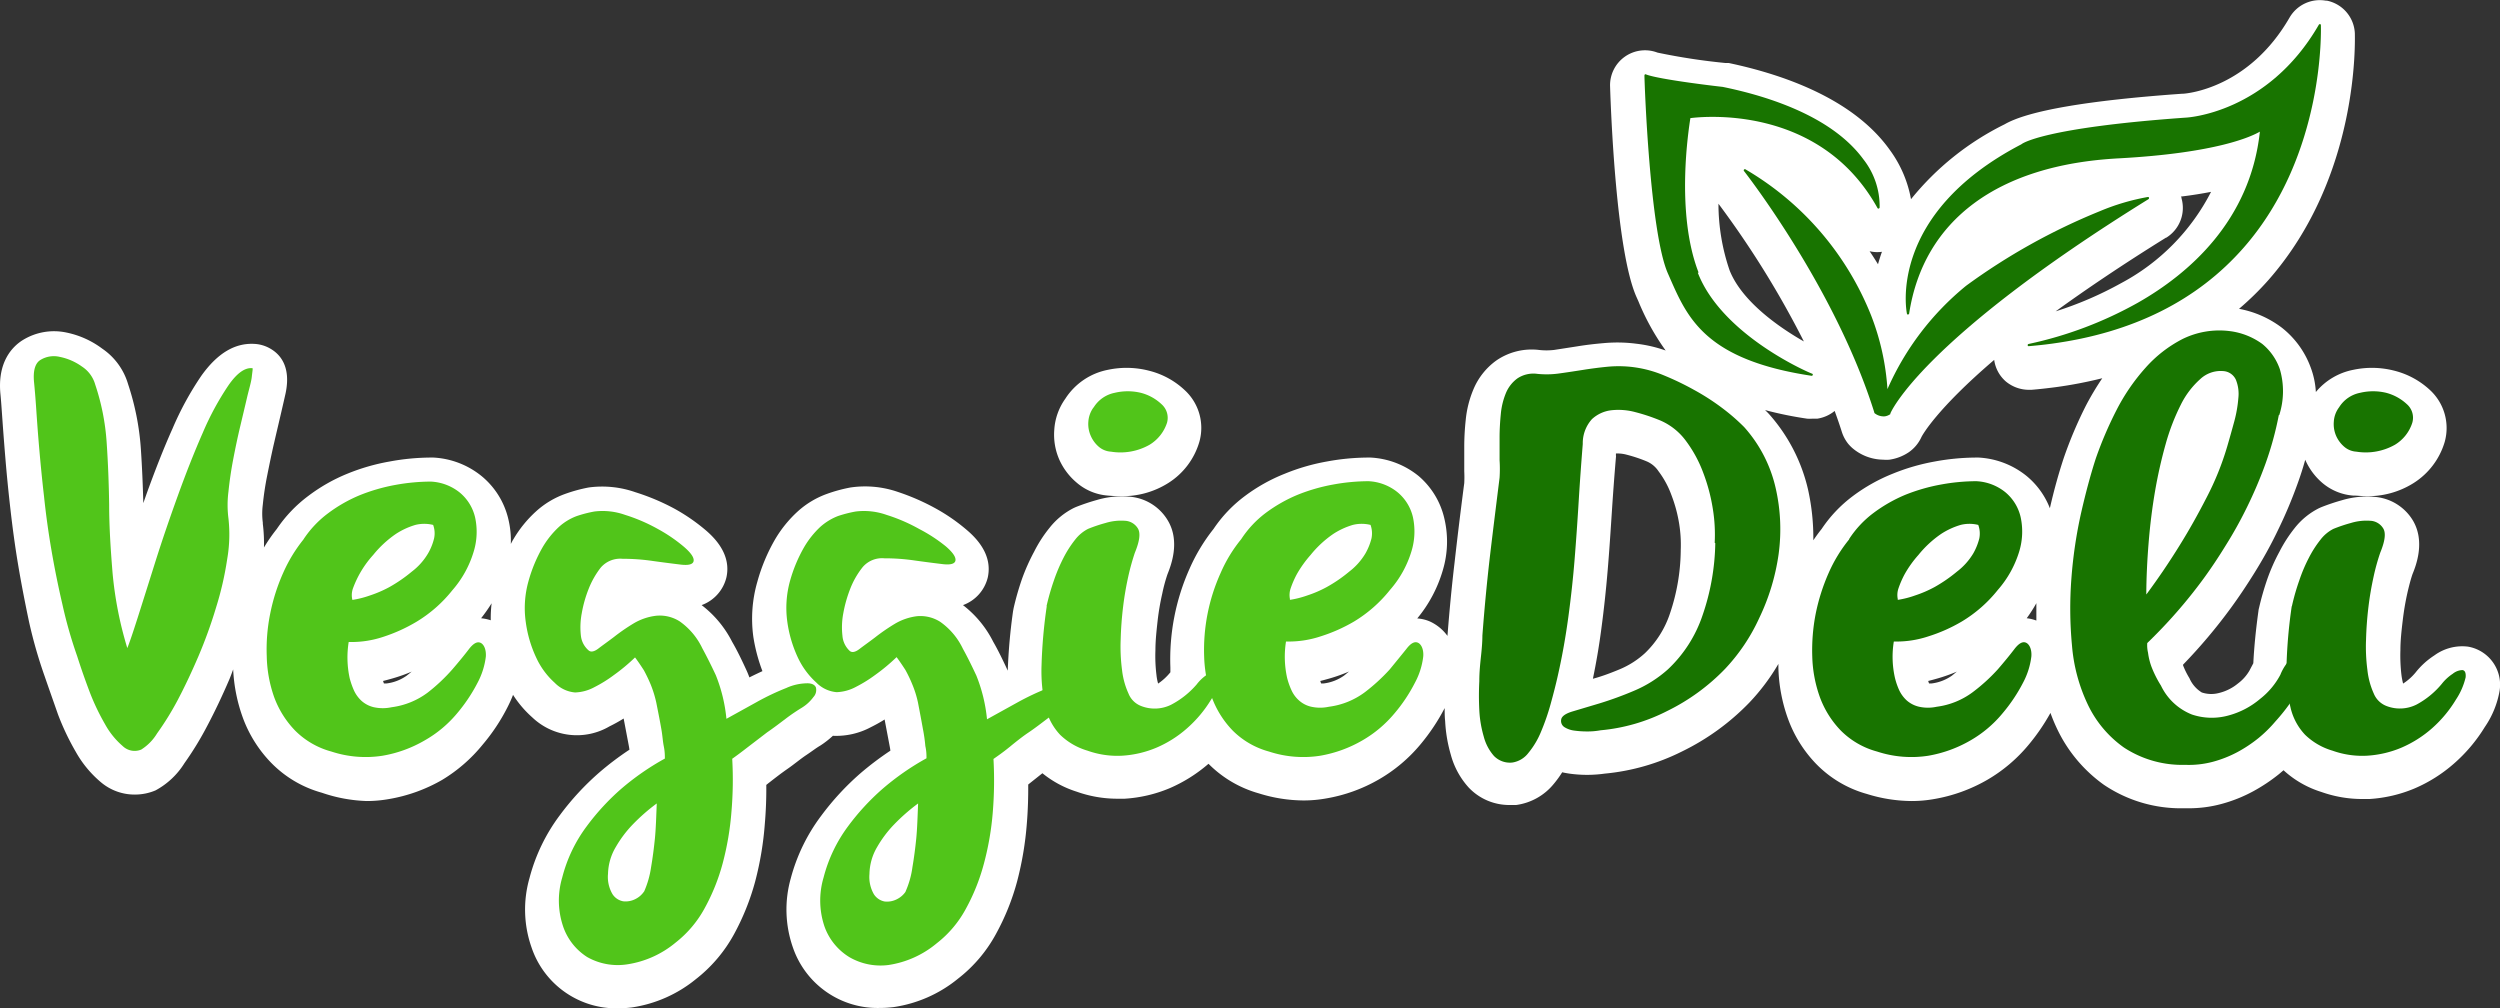
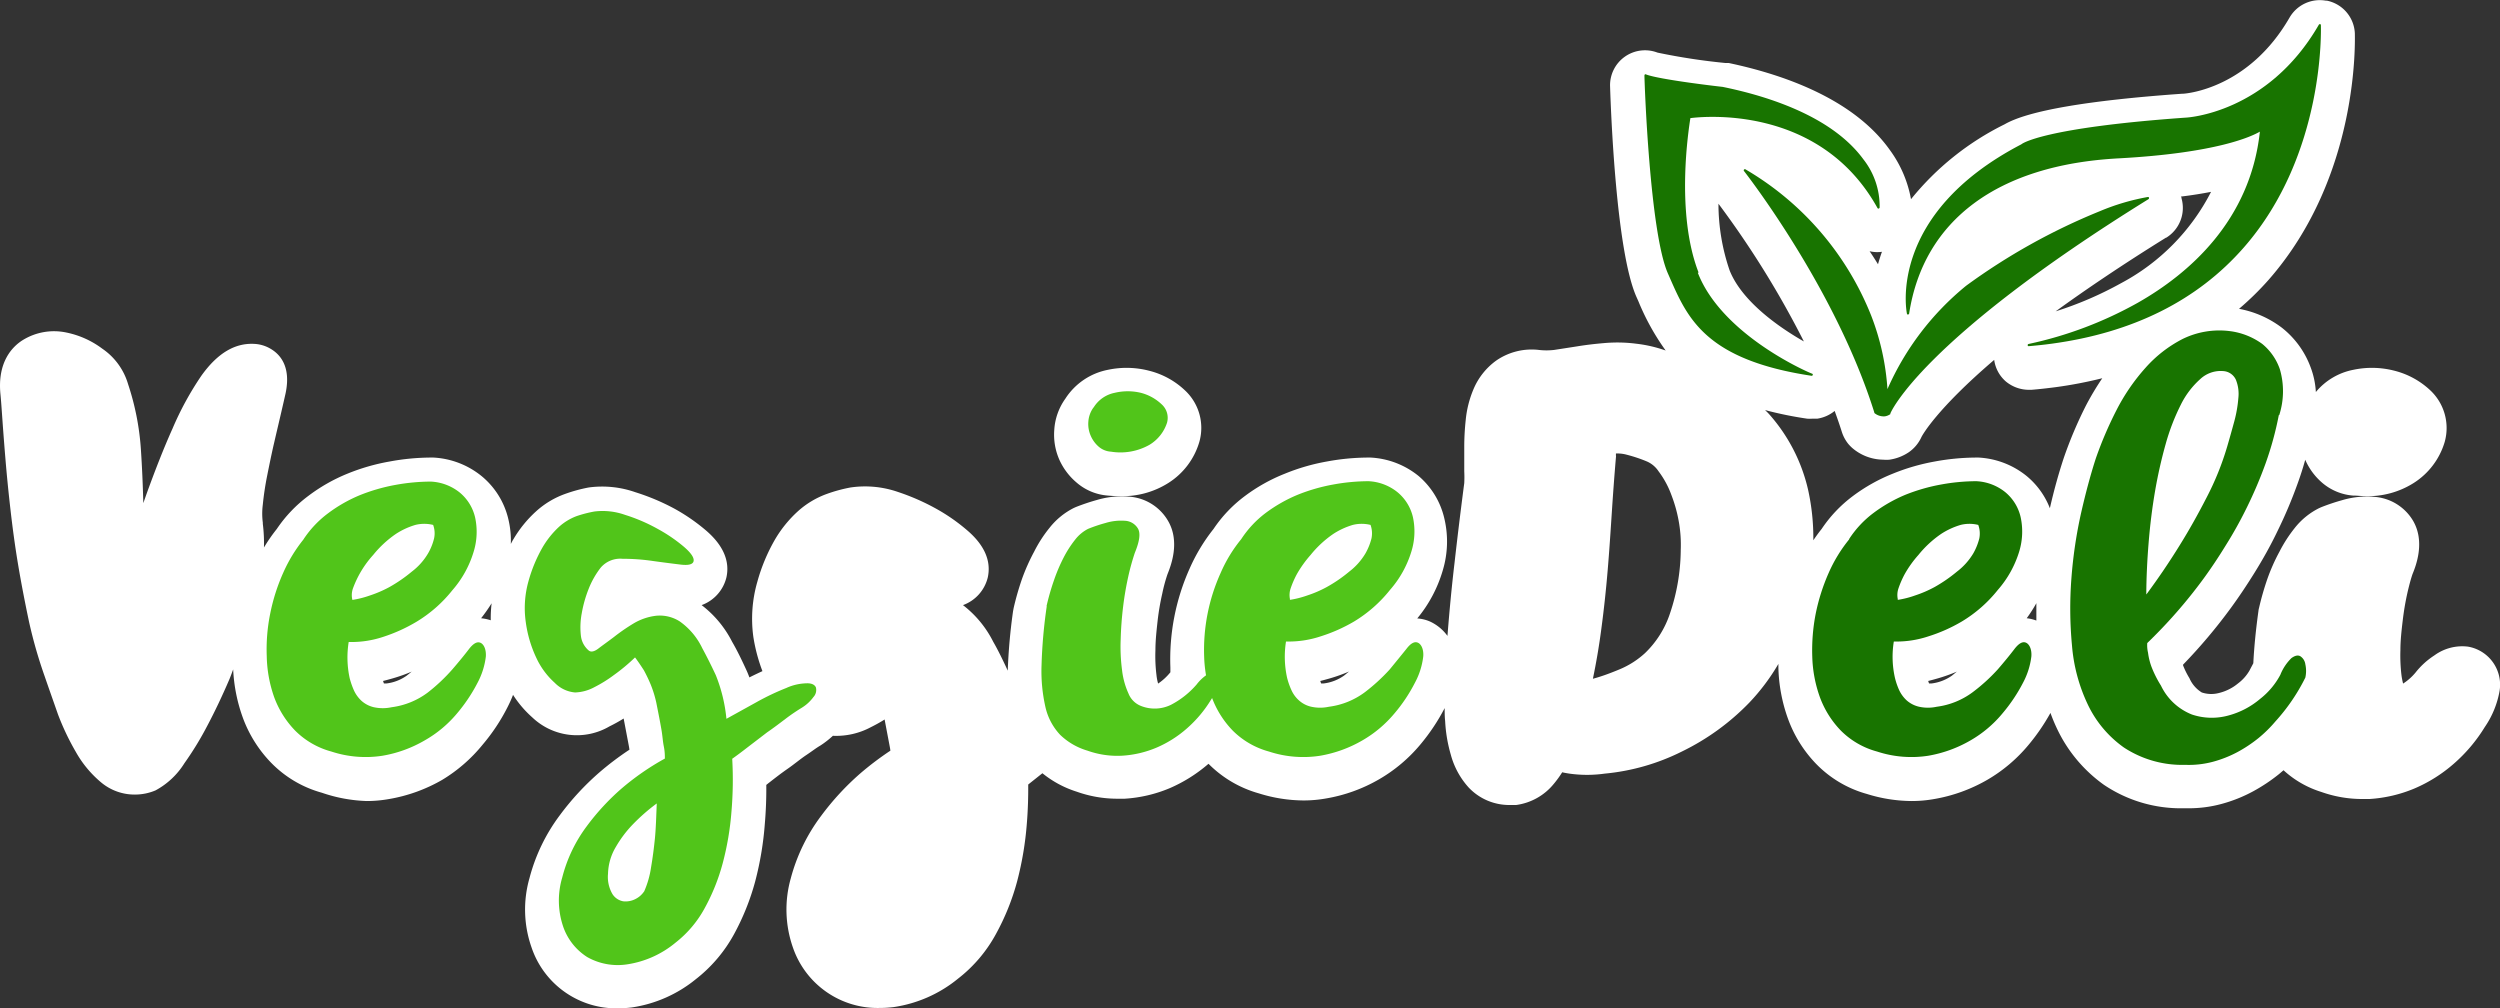
<svg xmlns="http://www.w3.org/2000/svg" id="Layer_1" data-name="Layer 1" viewBox="0 0 259.04 104.48">
  <rect x="0" y="0" width="259.04" height="104.48" fill="#333333" stroke="none" />
  <defs>
    <style>.cls-1{fill:none;}.cls-2{fill:#fff;}.cls-3{isolation:isolate;}.cls-4{fill:#51c51a;}.cls-5{fill:#187400;}.cls-6{clip-path:url(#clip-path);}</style>
    <clipPath id="clip-path">
      <rect class="cls-1" x="-1861.75" y="3504.4" width="1920" height="1967.79" />
    </clipPath>
  </defs>
  <path class="cls-2" d="M111.55,50a5.58,5.58,0,0,0,3.24,1.35q.64.06,1.26.06a8.87,8.87,0,0,0,5-1.36,7.53,7.53,0,0,0,3.22-4.26,5.31,5.31,0,0,0-1.52-5.37,8.32,8.32,0,0,0-3.66-2,9.3,9.3,0,0,0-4.3-.1,6.79,6.79,0,0,0-4.41,3,6.19,6.19,0,0,0-1.14,3.22,6.43,6.43,0,0,0,.55,3.15A6.7,6.7,0,0,0,111.55,50Z" />
  <path class="cls-2" d="M255.71,67a4.9,4.9,0,0,0-3.47.91,8,8,0,0,0-1.93,1.75A5.64,5.64,0,0,1,249,70.83a7.27,7.27,0,0,1-.17-.88,17.27,17.27,0,0,1-.11-2.57c0-1,.11-2,.24-3.08a28.11,28.11,0,0,1,.47-2.8q.28-1.23.54-2c.38-.92,1.31-3.36.08-5.51A5.09,5.09,0,0,0,246,51.48a9,9,0,0,0-3.33.35,21.74,21.74,0,0,0-2.17.73l-.2.09a7.43,7.43,0,0,0-2.53,2.06,14.37,14.37,0,0,0-1.58,2.45A19.58,19.58,0,0,0,234.93,60a29.18,29.18,0,0,0-.86,3,1.65,1.65,0,0,0-.06.32c-.28,2-.45,3.81-.53,5.4-.12.24-.25.47-.38.73a4.42,4.42,0,0,1-1.2,1.36,4.91,4.91,0,0,1-2,1,3.11,3.11,0,0,1-1.76-.06,3.24,3.24,0,0,1-1.28-1.48,8.06,8.06,0,0,1-.66-1.33l0-.07A55.57,55.57,0,0,0,231.15,63c.82-1.12,1.65-2.36,2.47-3.68S235.26,56.55,236,55a47.2,47.2,0,0,0,2.05-4.84q.45-1.23.81-2.52A6.6,6.6,0,0,0,240.59,50a5.58,5.58,0,0,0,3.23,1.35c.44,0,.86.06,1.27.06a8.87,8.87,0,0,0,5-1.36,7.58,7.58,0,0,0,3.22-4.26,5.35,5.35,0,0,0-1.52-5.37,8.42,8.42,0,0,0-3.66-2,9.3,9.3,0,0,0-4.3-.1,6.71,6.71,0,0,0-3.87,2.3,8.56,8.56,0,0,0-.53-2.53,9.31,9.31,0,0,0-3-4.14A10.49,10.49,0,0,0,232,32a30.28,30.28,0,0,0,3.06-3C244.52,18.22,244,4.05,244,3.44A3.62,3.62,0,0,0,241.11.07H241a3.62,3.62,0,0,0-3.77,1.76c-4.21,7.29-10.55,7.85-11,7.88h-.09c-9.78.69-16,1.76-18.43,3.17a28.88,28.88,0,0,0-9.7,7.76,12.33,12.33,0,0,0-2.2-5.11c-3.82-5.36-11.18-7.84-16.68-9l-.33,0a64.91,64.91,0,0,1-7.06-1.08,3.62,3.62,0,0,0-4.91,3.5c.09,2.82.64,17.1,2.73,21.81l.21.47a24.76,24.76,0,0,0,2.82,5.09,13.74,13.74,0,0,0-3-.7,15.34,15.34,0,0,0-3.38-.07c-.95.08-1.89.19-2.8.34l-2.39.37a6.8,6.8,0,0,1-1.56,0,6.45,6.45,0,0,0-4.44,1.11,7,7,0,0,0-2.36,3,10.84,10.84,0,0,0-.79,3.17,26.22,26.22,0,0,0-.15,2.79c0,.88,0,1.71,0,2.49a12.31,12.31,0,0,1,0,1.24q-.54,4.11-1,8.2c-.3,2.52-.54,5.08-.74,7.63a4.63,4.63,0,0,0-1.81-1.49,3.94,3.94,0,0,0-1.32-.32,13.9,13.9,0,0,0,2.65-5,10.33,10.33,0,0,0,.17-5.3A8.19,8.19,0,0,0,147,49.33a8.58,8.58,0,0,0-5-1.92h-.22a23.77,23.77,0,0,0-4.3.41,21.26,21.26,0,0,0-4.37,1.27A17.9,17.9,0,0,0,129,51.39a13.93,13.93,0,0,0-3.26,3.42,18.75,18.75,0,0,0-2.47,4.09,23,23,0,0,0-2,10.25c0,.17,0,.34,0,.51h0A5.85,5.85,0,0,1,120,70.83a4.91,4.91,0,0,1-.17-.88,16,16,0,0,1-.11-2.57c0-1,.11-2,.23-3.08a25.39,25.39,0,0,1,.48-2.8,16.48,16.48,0,0,1,.54-2c.37-.92,1.31-3.36.07-5.51a5.07,5.07,0,0,0-4.07-2.53,9,9,0,0,0-3.33.35,21.74,21.74,0,0,0-2.17.73l-.2.09a7.49,7.49,0,0,0-2.52,2.06,13.55,13.55,0,0,0-1.59,2.46A20.62,20.62,0,0,0,105.89,60a29.18,29.18,0,0,0-.86,3l-.06.32a58.33,58.33,0,0,0-.55,6.17c-.51-1.1-1-2.12-1.51-3a11,11,0,0,0-3.13-3.79,4.07,4.07,0,0,0,2.57-2.87c.37-1.7-.34-3.34-2.11-4.86A19.25,19.25,0,0,0,97,52.71a23.24,23.24,0,0,0-4-1.75,10.41,10.41,0,0,0-4.87-.45,15.56,15.56,0,0,0-2.46.67,9.1,9.1,0,0,0-3,1.8,12.51,12.51,0,0,0-2.35,2.89,18.65,18.65,0,0,0-1.85,4.42A13.8,13.8,0,0,0,78.06,66,17.67,17.67,0,0,0,79,69.54c-.45.21-.9.42-1.35.65-.09-.24-.18-.47-.28-.69-.51-1.11-1-2.13-1.51-3A11.1,11.1,0,0,0,72.7,62.7a4.08,4.08,0,0,0,2.57-2.88c.37-1.69-.34-3.33-2.11-4.85a19.66,19.66,0,0,0-3.27-2.26A23,23,0,0,0,65.83,51,10.41,10.41,0,0,0,61,50.51a15.74,15.74,0,0,0-2.45.67,9,9,0,0,0-3,1.8,12.3,12.3,0,0,0-2.35,2.89c-.1.15-.18.32-.27.49a9.5,9.5,0,0,0-.26-2.58,8.19,8.19,0,0,0-2.77-4.45,8.63,8.63,0,0,0-5-1.92h-.22a23.79,23.79,0,0,0-4.31.41A21.26,21.26,0,0,0,36,49.08a17.9,17.9,0,0,0-4.06,2.31,14.11,14.11,0,0,0-3.26,3.42,17.13,17.13,0,0,0-1.33,1.92,16.36,16.36,0,0,0-.12-2.47.5.5,0,0,0,0-.12,7.22,7.22,0,0,1,0-1.84c.1-1,.25-2,.45-3s.45-2.23.69-3.27.49-2.1.7-3,.39-1.69.52-2.27c.61-2.89-.65-4.19-1.81-4.76a3.67,3.67,0,0,0-1.2-.35c-2.13-.21-4,.89-5.7,3.26a31.88,31.88,0,0,0-3,5.49c-.9,2-1.81,4.33-2.7,6.79l-.33.94c-.05-1.91-.13-3.77-.25-5.55a27.07,27.07,0,0,0-1.33-6.78,6.73,6.73,0,0,0-2.67-3.67A9.29,9.29,0,0,0,6.9,34.46a6.16,6.16,0,0,0-4.59.81c-1,.64-2.61,2.22-2.26,5.61.06.6.12,1.47.2,2.61s.19,2.58.32,4.14.3,3.29.51,5.13.47,3.81.8,5.77S2.59,62.44,3,64.39a48.54,48.54,0,0,0,1.64,5.72C5.07,71.36,5.53,72.65,6,74a25.94,25.94,0,0,0,1.84,3.88,11.34,11.34,0,0,0,2.65,3.2A5.4,5.4,0,0,0,14,82.33a5.49,5.49,0,0,0,2.11-.43,8,8,0,0,0,3-2.82,33,33,0,0,0,2.36-3.86c.78-1.47,1.56-3.11,2.31-4.86.13-.32.25-.64.38-1a17,17,0,0,0,1,5,13.24,13.24,0,0,0,2.93,4.67,11.69,11.69,0,0,0,5.26,3.11A15.77,15.77,0,0,0,38,83a13.12,13.12,0,0,0,2.27-.2,16.56,16.56,0,0,0,5.56-2A16.12,16.12,0,0,0,50,77.17a19.79,19.79,0,0,0,2.58-3.88A13.27,13.27,0,0,0,53.16,72a11.09,11.09,0,0,0,2,2.34,6.69,6.69,0,0,0,8,.92,15.7,15.7,0,0,0,1.46-.81l.51,2.69q.06.3.09.54a30.55,30.55,0,0,0-3.11,2.35A27.76,27.76,0,0,0,58,84.48,18.74,18.74,0,0,0,54.86,91a11.83,11.83,0,0,0,.22,7.18A9.27,9.27,0,0,0,64,104.48a12.13,12.13,0,0,0,1.45-.09,13.65,13.65,0,0,0,6.66-2.94,15,15,0,0,0,3.93-4.62,25,25,0,0,0,2.21-5.5,33.16,33.16,0,0,0,1-6q.17-2,.15-4l.21-.17c.63-.49,1.28-1,2-1.5s1.3-1,1.93-1.42,1-.72,1.48-1a9.55,9.55,0,0,0,1.28-1,7.6,7.6,0,0,0,3.91-.88c.5-.25,1-.52,1.45-.81l.51,2.69q.06.3.09.54a31.7,31.7,0,0,0-3.11,2.35,27.76,27.76,0,0,0-4.07,4.41A18.74,18.74,0,0,0,81.94,91a11.9,11.9,0,0,0,.22,7.18,9.27,9.27,0,0,0,9,6.26,11.84,11.84,0,0,0,1.44-.09,13.65,13.65,0,0,0,6.66-2.94,14.75,14.75,0,0,0,3.93-4.62,24.52,24.52,0,0,0,2.21-5.5,33.9,33.9,0,0,0,1-6c.11-1.35.15-2.71.14-4l.21-.17,1.26-1a10.78,10.78,0,0,0,3.55,1.91,12.53,12.53,0,0,0,4.19.73q.39,0,.78,0a14.28,14.28,0,0,0,4.69-1.1,15.58,15.58,0,0,0,4-2.52,11.85,11.85,0,0,0,5.23,3.07,15.71,15.71,0,0,0,4.63.73,13.15,13.15,0,0,0,2.28-.2,16.43,16.43,0,0,0,5.55-2,16,16,0,0,0,4.24-3.57,20.8,20.8,0,0,0,2.54-3.8c0,.45,0,.9.05,1.34a15.14,15.14,0,0,0,.59,3.5,8.24,8.24,0,0,0,1.84,3.38,5.78,5.78,0,0,0,4.33,1.82h.32l.28,0a6.07,6.07,0,0,0,3.9-2.19,10.84,10.84,0,0,0,.87-1.2c.24.06.49.1.75.14a13.12,13.12,0,0,0,3.65,0,22.53,22.53,0,0,0,8-2.29,24.74,24.74,0,0,0,7-5.08,21.57,21.57,0,0,0,3-4c0,.14,0,.27,0,.41a16.79,16.79,0,0,0,1,5.29,13.21,13.21,0,0,0,2.92,4.67,11.69,11.69,0,0,0,5.26,3.11,15.82,15.82,0,0,0,4.64.73,13.15,13.15,0,0,0,2.28-.2,16.59,16.59,0,0,0,5.55-2,16,16,0,0,0,4.23-3.57,21,21,0,0,0,2.31-3.36,18.16,18.16,0,0,0,.74,1.76A15,15,0,0,0,218,81.32a14.26,14.26,0,0,0,8.24,2.43h.53a12.89,12.89,0,0,0,3.42-.45,15.2,15.2,0,0,0,3.26-1.3,18,18,0,0,0,2.69-1.79l.47-.4a10.33,10.33,0,0,0,3.92,2.25,12.63,12.63,0,0,0,4.2.73q.39,0,.78,0a14.28,14.28,0,0,0,4.69-1.1,15.27,15.27,0,0,0,4.08-2.58,16.36,16.36,0,0,0,3.18-3.77A9.5,9.5,0,0,0,259,71.57,4,4,0,0,0,255.71,67ZM139.78,69.58l-.51.42a4.62,4.62,0,0,1-2.14.82l-.24,0-.09-.26c.33-.08.65-.17,1-.27A16.64,16.64,0,0,0,139.78,69.58ZM50.94,62.51a13.06,13.06,0,0,0-.09,1.76,4.67,4.67,0,0,0-1-.21A16.82,16.82,0,0,0,50.94,62.51Zm-8.28,7.08-.51.41a4.53,4.53,0,0,1-2.13.82l-.24,0-.09-.26q.48-.12,1-.27A17,17,0,0,0,42.66,69.59ZM216.18,41.94a42.75,42.75,0,0,0-2.34,5.51c-.5,1.51-1,3.27-1.44,5.21a8.17,8.17,0,0,0-2.4-3.33A8.63,8.63,0,0,0,205,47.41h-.22a24,24,0,0,0-4.31.41,21.63,21.63,0,0,0-4.37,1.27A18.12,18.12,0,0,0,192,51.39a13.88,13.88,0,0,0-3.25,3.42c-.3.37-.58.76-.86,1.17a23.15,23.15,0,0,0-.54-5.22,17.76,17.76,0,0,0-4-7.8l-.11-.12c-.11-.12-.23-.23-.35-.35a38.62,38.62,0,0,0,4.35.89h0a3.31,3.31,0,0,0,.55,0h.34l.18,0a3.7,3.7,0,0,0,1.79-.8c.27.74.53,1.49.77,2.25a3.84,3.84,0,0,0,.67,1.2h0l.12.13c.07.08.15.15.22.22h0a5,5,0,0,0,3.26,1.25,3.52,3.52,0,0,0,.64,0,4.81,4.81,0,0,0,2-.77,3.86,3.86,0,0,0,1.31-1.57c.08-.17,1.55-2.88,7.54-8a3.6,3.6,0,0,0,1.2,2.23,3.75,3.75,0,0,0,2.38.87h.28c.87-.07,1.72-.17,2.56-.28a44,44,0,0,0,4.78-.92A29.09,29.09,0,0,0,216.18,41.94ZM202.76,69.59l-.5.41a4.62,4.62,0,0,1-2.14.82l-.24,0-.09-.26q.48-.12,1-.27A17,17,0,0,0,202.76,69.59ZM210,64.06A15.2,15.2,0,0,0,211,62.5c0,.6,0,1.2,0,1.8A4.17,4.17,0,0,0,210,64.06Zm-10.8-19s0,0-.06.14ZM179.21,28a21.35,21.35,0,0,1-1.15-6.89,97.09,97.09,0,0,1,8.85,14.27C184.19,33.83,180.45,31.16,179.21,28Zm45.23-3.36a3.63,3.63,0,0,0,1.6-4.09h0c0-.06,0-.11-.07-.18,1.16-.14,2.2-.31,3.13-.49a22.14,22.14,0,0,1-9.32,9.46A36.71,36.71,0,0,1,213,32.26C216.12,30,219.88,27.45,224.44,24.62Zm-57,22.61a1.84,1.84,0,0,1,0-.26,3.63,3.63,0,0,1,1.13.13,14.94,14.94,0,0,1,2.11.71,2.77,2.77,0,0,1,1.17,1,9.43,9.43,0,0,1,1.33,2.45,14.68,14.68,0,0,1,.81,3,13.7,13.7,0,0,1,.16,2.75s0,.08,0,.12a20.9,20.9,0,0,1-1.11,6.4,10.08,10.08,0,0,1-2.61,4.14,9,9,0,0,1-2.56,1.64c-1,.42-1.95.77-2.82,1,.35-1.69.64-3.39.86-5.07.28-2.07.5-4.14.67-6.16s.3-4,.43-6S167.28,49.21,167.45,47.23ZM195,26.09c-.16.44-.29.87-.41,1.29-.27-.44-.56-.9-.87-1.35A3.43,3.43,0,0,0,195,26.09Z" />
  <g class="cls-3">
-     <path class="cls-4" d="M8,68a46,46,0,0,1-1.53-5.36Q5.81,59.8,5.33,57t-.77-5.58c-.21-1.82-.37-3.5-.5-5s-.23-2.9-.31-4.09-.16-2.09-.22-2.7c-.12-1.19.1-2,.67-2.34a2.65,2.65,0,0,1,2-.31,5.92,5.92,0,0,1,2.29,1,3.28,3.28,0,0,1,1.37,1.85,23.73,23.73,0,0,1,1.19,6q.21,3.08.26,6.44c0,2.25.15,4.6.35,7.06a38.6,38.6,0,0,0,1.53,7.82c.21-.5.57-1.56,1.09-3.19s1.12-3.54,1.81-5.73,1.47-4.47,2.33-6.85,1.72-4.56,2.6-6.56a29.16,29.16,0,0,1,2.65-4.89c.88-1.27,1.71-1.86,2.48-1.78.07,0,0,.33-.06.89s-.29,1.28-.5,2.18-.45,1.91-.71,3-.5,2.24-.72,3.39-.38,2.27-.49,3.34a10.9,10.9,0,0,0,0,2.76,15,15,0,0,1-.13,4.23,33.16,33.16,0,0,1-1.15,5A48.24,48.24,0,0,1,20.56,68c-.72,1.68-1.45,3.22-2.18,4.6A30.08,30.08,0,0,1,16.27,76a5.08,5.08,0,0,1-1.64,1.67,1.78,1.78,0,0,1-1.92-.37,8.13,8.13,0,0,1-1.82-2.25A23.44,23.44,0,0,1,9.3,71.72C8.82,70.45,8.38,69.2,8,68" />
    <path class="cls-4" d="M36.51,62.16a9.7,9.7,0,0,0,1.82-.46,12.11,12.11,0,0,0,2-.86,15.22,15.22,0,0,0,2.34-1.61,6.49,6.49,0,0,0,1.69-1.9,5.82,5.82,0,0,0,.62-1.55,2.5,2.5,0,0,0-.1-1.39,3.81,3.81,0,0,0-1.84,0,7.63,7.63,0,0,0-2,.92,11,11,0,0,0-2.37,2.19A10.53,10.53,0,0,0,36.56,61a2.09,2.09,0,0,0-.05,1.15m-5.06-6.27A10.75,10.75,0,0,1,34,53.18a15.2,15.2,0,0,1,3.28-1.87,19,19,0,0,1,3.66-1.06,20.8,20.8,0,0,1,3.69-.35,5.16,5.16,0,0,1,3,1.13,4.72,4.72,0,0,1,1.6,2.59,7,7,0,0,1-.15,3.54,10.75,10.75,0,0,1-2.21,4,13.92,13.92,0,0,1-3.74,3.28A16.75,16.75,0,0,1,39.67,66a10.38,10.38,0,0,1-3.54.52,10.14,10.14,0,0,0,.1,3.74,8.15,8.15,0,0,0,.45,1.29,3.43,3.43,0,0,0,.78,1.07,2.89,2.89,0,0,0,1.28.66,4.32,4.32,0,0,0,1.84,0,7.94,7.94,0,0,0,3.74-1.52,18.45,18.45,0,0,0,2.54-2.39c.7-.81,1.27-1.51,1.72-2.1s.85-.82,1.2-.67.61.68.56,1.44a7.74,7.74,0,0,1-.86,2.71,16.94,16.94,0,0,1-2.14,3.19A12.2,12.2,0,0,1,44,76.72a13,13,0,0,1-4.39,1.59,11.35,11.35,0,0,1-5.28-.44,8.38,8.38,0,0,1-3.76-2.18,9.86,9.86,0,0,1-2.16-3.45A13.44,13.44,0,0,1,27.64,68,18.62,18.62,0,0,1,28,63.57a19.87,19.87,0,0,1,1.35-4.23,15.51,15.51,0,0,1,2.1-3.45" />
    <path class="cls-4" d="M66.74,92.38a9.57,9.57,0,0,0,.72-2.51c.17-1,.3-2,.4-3s.14-2.36.19-3.62a19.82,19.82,0,0,0-2.49,2.18,11.94,11.94,0,0,0-1.74,2.31A5.68,5.68,0,0,0,63,90.54a3.5,3.5,0,0,0,.46,2.1,1.67,1.67,0,0,0,1.12.75,2.22,2.22,0,0,0,1.25-.23,2.33,2.33,0,0,0,.9-.78M81.53,71.26a5.38,5.38,0,0,1,2.13-.46c.49,0,.78.18.88.43a1.07,1.07,0,0,1-.26,1,4.2,4.2,0,0,1-1.18,1.09c-.44.27-1,.63-1.61,1.09s-1.31,1-2,1.47l-2,1.53c-.64.5-1.18.9-1.62,1.21a38.83,38.83,0,0,1-.08,5.49,29.59,29.59,0,0,1-.91,5.35A20.78,20.78,0,0,1,73,94.13a11.44,11.44,0,0,1-3,3.54,10.21,10.21,0,0,1-5,2.25,6.42,6.42,0,0,1-4.15-.75A6.08,6.08,0,0,1,58.35,96a8.39,8.39,0,0,1-.09-5.09,15.09,15.09,0,0,1,2.53-5.29,24.44,24.44,0,0,1,3.55-3.86,26.68,26.68,0,0,1,4.55-3.16c0-.31,0-.73-.11-1.27s-.12-1-.25-1.76-.3-1.62-.52-2.73a11.58,11.58,0,0,0-.57-1.87,15.94,15.94,0,0,0-.73-1.53c-.32-.49-.62-.94-.91-1.32a19.41,19.41,0,0,1-2.21,1.84,13.56,13.56,0,0,1-2,1.24,4.49,4.49,0,0,1-2,.55,3.33,3.33,0,0,1-2.11-1,8,8,0,0,1-1.91-2.59,12.56,12.56,0,0,1-1.09-3.69,10.29,10.29,0,0,1,.28-4.25,15.2,15.2,0,0,1,1.46-3.51,9.28,9.28,0,0,1,1.69-2.11,5.72,5.72,0,0,1,1.83-1.12A12.73,12.73,0,0,1,61.59,53a6.94,6.94,0,0,1,3.18.35,17.9,17.9,0,0,1,3.41,1.47,16.13,16.13,0,0,1,2.69,1.84c.73.63,1.06,1.12,1,1.47s-.53.47-1.35.37-1.78-.22-2.85-.37a21.19,21.19,0,0,0-3.16-.23,2.66,2.66,0,0,0-2.27.92A8.87,8.87,0,0,0,61,61a12.74,12.74,0,0,0-.72,2.54,7.75,7.75,0,0,0-.09,2.33A2.33,2.33,0,0,0,61,67.4c.22.19.57.13,1-.2s1-.73,1.63-1.21a20.15,20.15,0,0,1,2-1.38A5.91,5.91,0,0,1,68,63.8a3.84,3.84,0,0,1,2.42.58,7.17,7.17,0,0,1,2.35,2.79c.44.81.91,1.74,1.4,2.79a16.33,16.33,0,0,1,1.1,4.52l3.18-1.76a25.69,25.69,0,0,1,3.09-1.46" />
-     <path class="cls-4" d="M93.83,92.38a9.23,9.23,0,0,0,.71-2.51c.17-1,.3-2,.4-3s.14-2.36.19-3.62a19.82,19.82,0,0,0-2.49,2.18,11.94,11.94,0,0,0-1.74,2.31,5.68,5.68,0,0,0-.81,2.82,3.58,3.58,0,0,0,.46,2.1,1.69,1.69,0,0,0,1.12.75,2.22,2.22,0,0,0,1.25-.23,2.37,2.37,0,0,0,.91-.78m14.78-21.12a5.44,5.44,0,0,1,2.13-.46c.49,0,.78.18.88.43a1.09,1.09,0,0,1-.25,1,4.4,4.4,0,0,1-1.19,1.09c-.43.27-1,.63-1.61,1.09s-1.3,1-2,1.47-1.35,1-2,1.53-1.19.9-1.63,1.21a40.36,40.36,0,0,1-.07,5.49,29.59,29.59,0,0,1-.92,5.35,20.78,20.78,0,0,1-1.89,4.72,11.31,11.31,0,0,1-3,3.54,10.13,10.13,0,0,1-5,2.25A6.43,6.43,0,0,1,88,99.17,6.13,6.13,0,0,1,85.43,96a8.39,8.39,0,0,1-.09-5.09,15.26,15.26,0,0,1,2.53-5.29,24.44,24.44,0,0,1,3.55-3.86A26.75,26.75,0,0,1,96,78.57c0-.31,0-.73-.12-1.27a16.31,16.31,0,0,0-.25-1.76q-.19-1.07-.51-2.73a10.68,10.68,0,0,0-.58-1.87,13.86,13.86,0,0,0-.73-1.53c-.32-.49-.62-.94-.91-1.32a19.41,19.41,0,0,1-2.21,1.84,14,14,0,0,1-2,1.24,4.56,4.56,0,0,1-2,.55,3.33,3.33,0,0,1-2.11-1,8.16,8.16,0,0,1-1.91-2.59,12.86,12.86,0,0,1-1.09-3.69,10.46,10.46,0,0,1,.28-4.25,15.18,15.18,0,0,1,1.47-3.51A9.26,9.26,0,0,1,85,54.59a6,6,0,0,1,1.83-1.12A12.73,12.73,0,0,1,88.67,53a7,7,0,0,1,3.19.35,17.81,17.81,0,0,1,3.4,1.47A16.13,16.13,0,0,1,98,56.61c.73.63,1.06,1.12,1,1.47s-.53.47-1.35.37-1.78-.22-2.84-.37a21.32,21.32,0,0,0-3.17-.23,2.64,2.64,0,0,0-2.26.92A8.57,8.57,0,0,0,88.1,61a13.45,13.45,0,0,0-.72,2.54,7.75,7.75,0,0,0-.09,2.33,2.38,2.38,0,0,0,.76,1.58c.23.19.57.13,1-.2s1-.73,1.63-1.21a20.15,20.15,0,0,1,2-1.38,5.91,5.91,0,0,1,2.32-.81,3.82,3.82,0,0,1,2.42.58,7.17,7.17,0,0,1,2.35,2.79c.45.81.91,1.74,1.4,2.79a16.33,16.33,0,0,1,1.1,4.52l3.18-1.76a27.22,27.22,0,0,1,3.09-1.46" />
    <path class="cls-4" d="M113.3,42.25a3.33,3.33,0,0,1,2.21-1.55,5.8,5.8,0,0,1,2.69,0,4.9,4.9,0,0,1,2.15,1.18,1.88,1.88,0,0,1,.57,1.93,4.18,4.18,0,0,1-1.8,2.27,6.1,6.1,0,0,1-4,.72,2.14,2.14,0,0,1-1.27-.51,3.13,3.13,0,0,1-.83-1.13,3,3,0,0,1-.25-1.46,2.81,2.81,0,0,1,.55-1.5M108.44,62.8a24.92,24.92,0,0,1,.76-2.65,17.45,17.45,0,0,1,1-2.36,11.19,11.19,0,0,1,1.2-1.87,4,4,0,0,1,1.34-1.12,15.69,15.69,0,0,1,1.81-.61,5.5,5.5,0,0,1,2-.23,1.65,1.65,0,0,1,1.36.81c.28.48.17,1.31-.32,2.5a24.22,24.22,0,0,0-.68,2.45c-.22,1-.4,2-.54,3.16s-.22,2.27-.25,3.4a18.4,18.4,0,0,0,.14,3.13,8,8,0,0,0,.67,2.45,2.28,2.28,0,0,0,1.3,1.29,3.84,3.84,0,0,0,3.08-.11A8.94,8.94,0,0,0,124,70.91a4.46,4.46,0,0,1,1.15-1.06,1.62,1.62,0,0,1,1-.38c.26,0,.36.29.32.75a6.84,6.84,0,0,1-1,2.3A12.74,12.74,0,0,1,123,75.46a11.75,11.75,0,0,1-3.15,2,10.78,10.78,0,0,1-3.54.84,9.2,9.2,0,0,1-3.63-.52,6.85,6.85,0,0,1-2.83-1.64,6.19,6.19,0,0,1-1.52-2.85,16.78,16.78,0,0,1-.41-4.34,52.25,52.25,0,0,1,.54-6.13" />
    <path class="cls-4" d="M133.62,62.16a9.78,9.78,0,0,0,1.83-.46,12,12,0,0,0,2-.86,14.79,14.79,0,0,0,2.35-1.61,6.63,6.63,0,0,0,1.69-1.9,6.19,6.19,0,0,0,.62-1.55,2.59,2.59,0,0,0-.1-1.39,3.81,3.81,0,0,0-1.84,0,7.68,7.68,0,0,0-2,.92,11,11,0,0,0-2.37,2.19,11.72,11.72,0,0,0-1.43,2,9.77,9.77,0,0,0-.64,1.47,2.11,2.11,0,0,0-.06,1.15m-5.05-6.27a10.71,10.71,0,0,1,2.54-2.71,15.51,15.51,0,0,1,3.29-1.87,18.78,18.78,0,0,1,3.66-1.06,20.69,20.69,0,0,1,3.68-.35,5.16,5.16,0,0,1,3,1.13,4.73,4.73,0,0,1,1.61,2.59,7,7,0,0,1-.15,3.54,10.79,10.79,0,0,1-2.22,4,14,14,0,0,1-3.73,3.28,16.75,16.75,0,0,1-3.5,1.55,10.47,10.47,0,0,1-3.55.52,10.12,10.12,0,0,0,.11,3.74,7.26,7.26,0,0,0,.45,1.29,3.14,3.14,0,0,0,.78,1.07,2.84,2.84,0,0,0,1.28.66,4.27,4.27,0,0,0,1.83,0,7.9,7.9,0,0,0,3.74-1.52A19.16,19.16,0,0,0,144,69.36q1-1.22,1.71-2.1c.45-.6.85-.82,1.2-.67s.62.68.56,1.44a7.54,7.54,0,0,1-.86,2.71,16.39,16.39,0,0,1-2.13,3.19,12.36,12.36,0,0,1-3.32,2.79,13.15,13.15,0,0,1-4.39,1.59,11.38,11.38,0,0,1-5.29-.44,8.44,8.44,0,0,1-3.76-2.18,9.86,9.86,0,0,1-2.16-3.45,13.74,13.74,0,0,1-.79-4.21,19.38,19.38,0,0,1,1.72-8.69,14.8,14.8,0,0,1,2.1-3.45" />
-     <path class="cls-5" d="M177.67,56.24a16.54,16.54,0,0,0-.19-3.49,18.57,18.57,0,0,0-1-3.77,13.19,13.19,0,0,0-1.8-3.31,6.46,6.46,0,0,0-2.64-2.1,19.37,19.37,0,0,0-2.57-.86,6.72,6.72,0,0,0-2.52-.2,3.56,3.56,0,0,0-2,.92A3.72,3.72,0,0,0,164,46c-.16,2-.3,3.92-.42,5.9s-.26,4-.42,6-.38,4-.65,6-.62,4-1.07,6c-.22,1-.48,2-.77,3.05a23.67,23.67,0,0,1-1,2.88,8.49,8.49,0,0,1-1.3,2.18,2.58,2.58,0,0,1-1.66,1,2.31,2.31,0,0,1-1.92-.69,4.89,4.89,0,0,1-1.05-2,11.78,11.78,0,0,1-.46-2.73,29.32,29.32,0,0,1,0-3c0-1,.1-1.89.19-2.74s.13-1.49.13-2q.31-4.15.78-8.2c.32-2.71.66-5.42,1-8.15a14.11,14.11,0,0,0,0-1.81c0-.75,0-1.54,0-2.36s.05-1.64.13-2.45a7.44,7.44,0,0,1,.53-2.16,3.55,3.55,0,0,1,1.2-1.52,3,3,0,0,1,2.07-.46,9.39,9.39,0,0,0,2.36-.06c.81-.11,1.63-.24,2.46-.37s1.68-.24,2.54-.32a12.07,12.07,0,0,1,5.7.89,29,29,0,0,1,3.18,1.53,23.87,23.87,0,0,1,2.94,1.9,20.45,20.45,0,0,1,2.24,1.95,14.15,14.15,0,0,1,3.25,6.28,19.11,19.11,0,0,1,.31,6.9,22.5,22.5,0,0,1-2,6.59,19.44,19.44,0,0,1-3.54,5.27,21.37,21.37,0,0,1-6,4.37,18.87,18.87,0,0,1-6.91,2,7.25,7.25,0,0,1-1.36.12,9.75,9.75,0,0,1-1.37-.09,2.5,2.5,0,0,1-1-.35.76.76,0,0,1-.35-.77q.06-.53,1.2-.87l2.78-.83a36.18,36.18,0,0,0,3.56-1.3,12.52,12.52,0,0,0,3.54-2.24,13.64,13.64,0,0,0,3.57-5.58,24,24,0,0,0,1.32-7.48" />
    <path class="cls-5" d="M196.61,62.16a9.51,9.51,0,0,0,1.82-.46,12.11,12.11,0,0,0,2-.86,15.22,15.22,0,0,0,2.34-1.61,6.69,6.69,0,0,0,1.7-1.9,6.19,6.19,0,0,0,.62-1.55,2.59,2.59,0,0,0-.11-1.39,3.77,3.77,0,0,0-1.83,0,7.68,7.68,0,0,0-2,.92,11,11,0,0,0-2.37,2.19,11.2,11.2,0,0,0-1.43,2,9.77,9.77,0,0,0-.64,1.47,2.11,2.11,0,0,0-.06,1.15m-5.05-6.27a10.53,10.53,0,0,1,2.54-2.71,15.44,15.44,0,0,1,3.28-1.87,19.08,19.08,0,0,1,3.67-1.06,20.61,20.61,0,0,1,3.68-.35,5.16,5.16,0,0,1,3,1.13,4.72,4.72,0,0,1,1.6,2.59,7.07,7.07,0,0,1-.14,3.54,10.79,10.79,0,0,1-2.22,4,13.92,13.92,0,0,1-3.74,3.28,16.53,16.53,0,0,1-3.5,1.55,10.38,10.38,0,0,1-3.54.52,9.91,9.91,0,0,0,.11,3.74,7.25,7.25,0,0,0,.44,1.29,3.43,3.43,0,0,0,.78,1.07,2.93,2.93,0,0,0,1.29.66,4.26,4.26,0,0,0,1.83,0,7.94,7.94,0,0,0,3.74-1.52A18.45,18.45,0,0,0,207,69.36c.7-.81,1.27-1.51,1.72-2.1s.85-.82,1.2-.67.62.68.56,1.44a7.74,7.74,0,0,1-.86,2.71,16.94,16.94,0,0,1-2.14,3.19,12.16,12.16,0,0,1-3.31,2.79,13.15,13.15,0,0,1-4.39,1.59,11.38,11.38,0,0,1-5.29-.44,8.38,8.38,0,0,1-3.76-2.18,9.86,9.86,0,0,1-2.16-3.45,13.44,13.44,0,0,1-.79-4.21,19.71,19.71,0,0,1,.36-4.46,20.45,20.45,0,0,1,1.35-4.23,15.17,15.17,0,0,1,2.11-3.45" />
    <path class="cls-5" d="M222.4,61.59q1.84-2.48,3.47-5.12,1.4-2.25,2.77-4.92a29.4,29.4,0,0,0,2.13-5.27c.25-.85.49-1.71.73-2.59a13.32,13.32,0,0,0,.43-2.45,3.89,3.89,0,0,0-.26-1.9,1.54,1.54,0,0,0-1.32-.89,3.1,3.1,0,0,0-2.38.84,8.7,8.7,0,0,0-2,2.64,22.34,22.34,0,0,0-1.55,4,48.72,48.72,0,0,0-1.12,4.95q-.45,2.63-.67,5.38c-.15,1.84-.23,3.61-.24,5.3m13.73-18.54a33.78,33.78,0,0,1-1.37,5,44.31,44.31,0,0,1-1.9,4.48,42.84,42.84,0,0,1-2.22,4c-.78,1.27-1.55,2.42-2.31,3.46a51.78,51.78,0,0,1-5.83,6.67,3.33,3.33,0,0,0,.08,1,6.71,6.71,0,0,0,.34,1.41,11.25,11.25,0,0,0,1,2,6,6,0,0,0,3.22,3,6.46,6.46,0,0,0,3.72.11,8.43,8.43,0,0,0,3.33-1.73,7.83,7.83,0,0,0,2.1-2.5,5,5,0,0,1,1.15-1.73c.36-.26.66-.33.91-.2a1.17,1.17,0,0,1,.53.84,3.2,3.2,0,0,1,0,1.38,19.86,19.86,0,0,1-3.1,4.54A13.42,13.42,0,0,1,234,76.49a14.09,14.09,0,0,1-2.17,1.44,12,12,0,0,1-2.53,1,9.65,9.65,0,0,1-2.88.32,11,11,0,0,1-6.34-1.79A11.48,11.48,0,0,1,216.33,73a17.53,17.53,0,0,1-1.64-6.13,41.07,41.07,0,0,1-.06-6.93,47.14,47.14,0,0,1,1-6.77q.74-3.24,1.53-5.67a39.35,39.35,0,0,1,2.14-5,20.64,20.64,0,0,1,3-4.38,13.16,13.16,0,0,1,3.86-3,8.63,8.63,0,0,1,4.89-.81,7.23,7.23,0,0,1,3.36,1.33,5.84,5.84,0,0,1,1.82,2.62,8.1,8.1,0,0,1-.06,4.74" />
-     <path class="cls-5" d="M242.34,42.25a3.31,3.31,0,0,1,2.21-1.55,5.8,5.8,0,0,1,2.69,0,5,5,0,0,1,2.15,1.18,1.86,1.86,0,0,1,.56,1.93,4.12,4.12,0,0,1-1.79,2.27,6.13,6.13,0,0,1-4,.72,2.12,2.12,0,0,1-1.26-.51,3.16,3.16,0,0,1-.84-1.13,3.06,3.06,0,0,1-.24-1.46,2.73,2.73,0,0,1,.55-1.5M237.48,62.8a22.77,22.77,0,0,1,.76-2.65,16.27,16.27,0,0,1,1-2.36,11.19,11.19,0,0,1,1.2-1.87,3.93,3.93,0,0,1,1.34-1.12,15.69,15.69,0,0,1,1.81-.61,5.5,5.5,0,0,1,2-.23,1.65,1.65,0,0,1,1.36.81c.28.48.17,1.31-.32,2.5a21.84,21.84,0,0,0-.68,2.45c-.22,1-.4,2-.54,3.16s-.22,2.27-.25,3.4a18.4,18.4,0,0,0,.14,3.13,8,8,0,0,0,.66,2.45,2.32,2.32,0,0,0,1.31,1.29A3.84,3.84,0,0,0,250.4,73a8.79,8.79,0,0,0,2.6-2.13,4.81,4.81,0,0,1,1.15-1.06,1.66,1.66,0,0,1,1-.38q.39.06.33.75a7.06,7.06,0,0,1-1,2.3A12.74,12.74,0,0,1,252,75.46a11.91,11.91,0,0,1-3.15,2,10.78,10.78,0,0,1-3.55.84,9.15,9.15,0,0,1-3.62-.52,6.85,6.85,0,0,1-2.83-1.64,6.1,6.1,0,0,1-1.52-2.85,16.35,16.35,0,0,1-.41-4.34,52.25,52.25,0,0,1,.54-6.13" />
    <path class="cls-5" d="M176,28.24c-2.42-6.23-1-15-.85-16,1.16-.15,13.41-1.48,19.39,9.32a.11.11,0,0,0,.13.05.15.15,0,0,0,.09-.11,7.87,7.87,0,0,0-1.69-5C189.86,12.12,183.38,10,178.48,9c-.06,0-6.52-.74-7.93-1.29a.11.11,0,0,0-.11,0,.16.16,0,0,0-.05.11c0,.66.55,16.25,2.43,20.51l.21.48c1.83,4.17,3.72,8.48,14.69,10.13h0a.13.13,0,0,0,.11-.08.11.11,0,0,0-.06-.14c-.09,0-9.3-3.89-11.85-10.46" />
    <path class="cls-5" d="M222.68,20.49a.13.13,0,0,0-.12-.08,23.28,23.28,0,0,0-5,1.48,64.57,64.57,0,0,0-13.84,7.72,28.73,28.73,0,0,0-8.15,10.71,25.54,25.54,0,0,0-1.69-7.63,30.68,30.68,0,0,0-13-15.13.12.12,0,0,0-.16.18c.09.12,9.44,12.07,13.49,25,0,0,0,0,0,.05a1.51,1.51,0,0,0,1.09.35,1.34,1.34,0,0,0,.57-.23s0,0,0-.06,3.15-7.58,26.74-22.21a.13.13,0,0,0,.06-.14" />
    <path class="cls-5" d="M240.4,2.5a.14.14,0,0,0-.13.06c-5.32,9.23-13.73,9.63-13.82,9.63-14.79,1.05-16.95,2.7-17,2.76-14,7.29-11.88,17.45-11.86,17.56a.1.1,0,0,0,.12.08.14.14,0,0,0,.11-.11c1.5-9.69,9.21-15.4,21.68-16.07,10.21-.55,13.82-2.28,14.66-2.77-1,9.27-7.41,14.75-12.63,17.72a40.41,40.41,0,0,1-11.33,4.28.12.12,0,0,0-.1.13.1.1,0,0,0,.11.1c.81-.07,1.61-.15,2.39-.26,8.41-1.14,15.09-4.48,19.88-9.95,8.51-9.7,8-22.92,8-23.06a.1.1,0,0,0-.08-.1" />
  </g>
</svg>